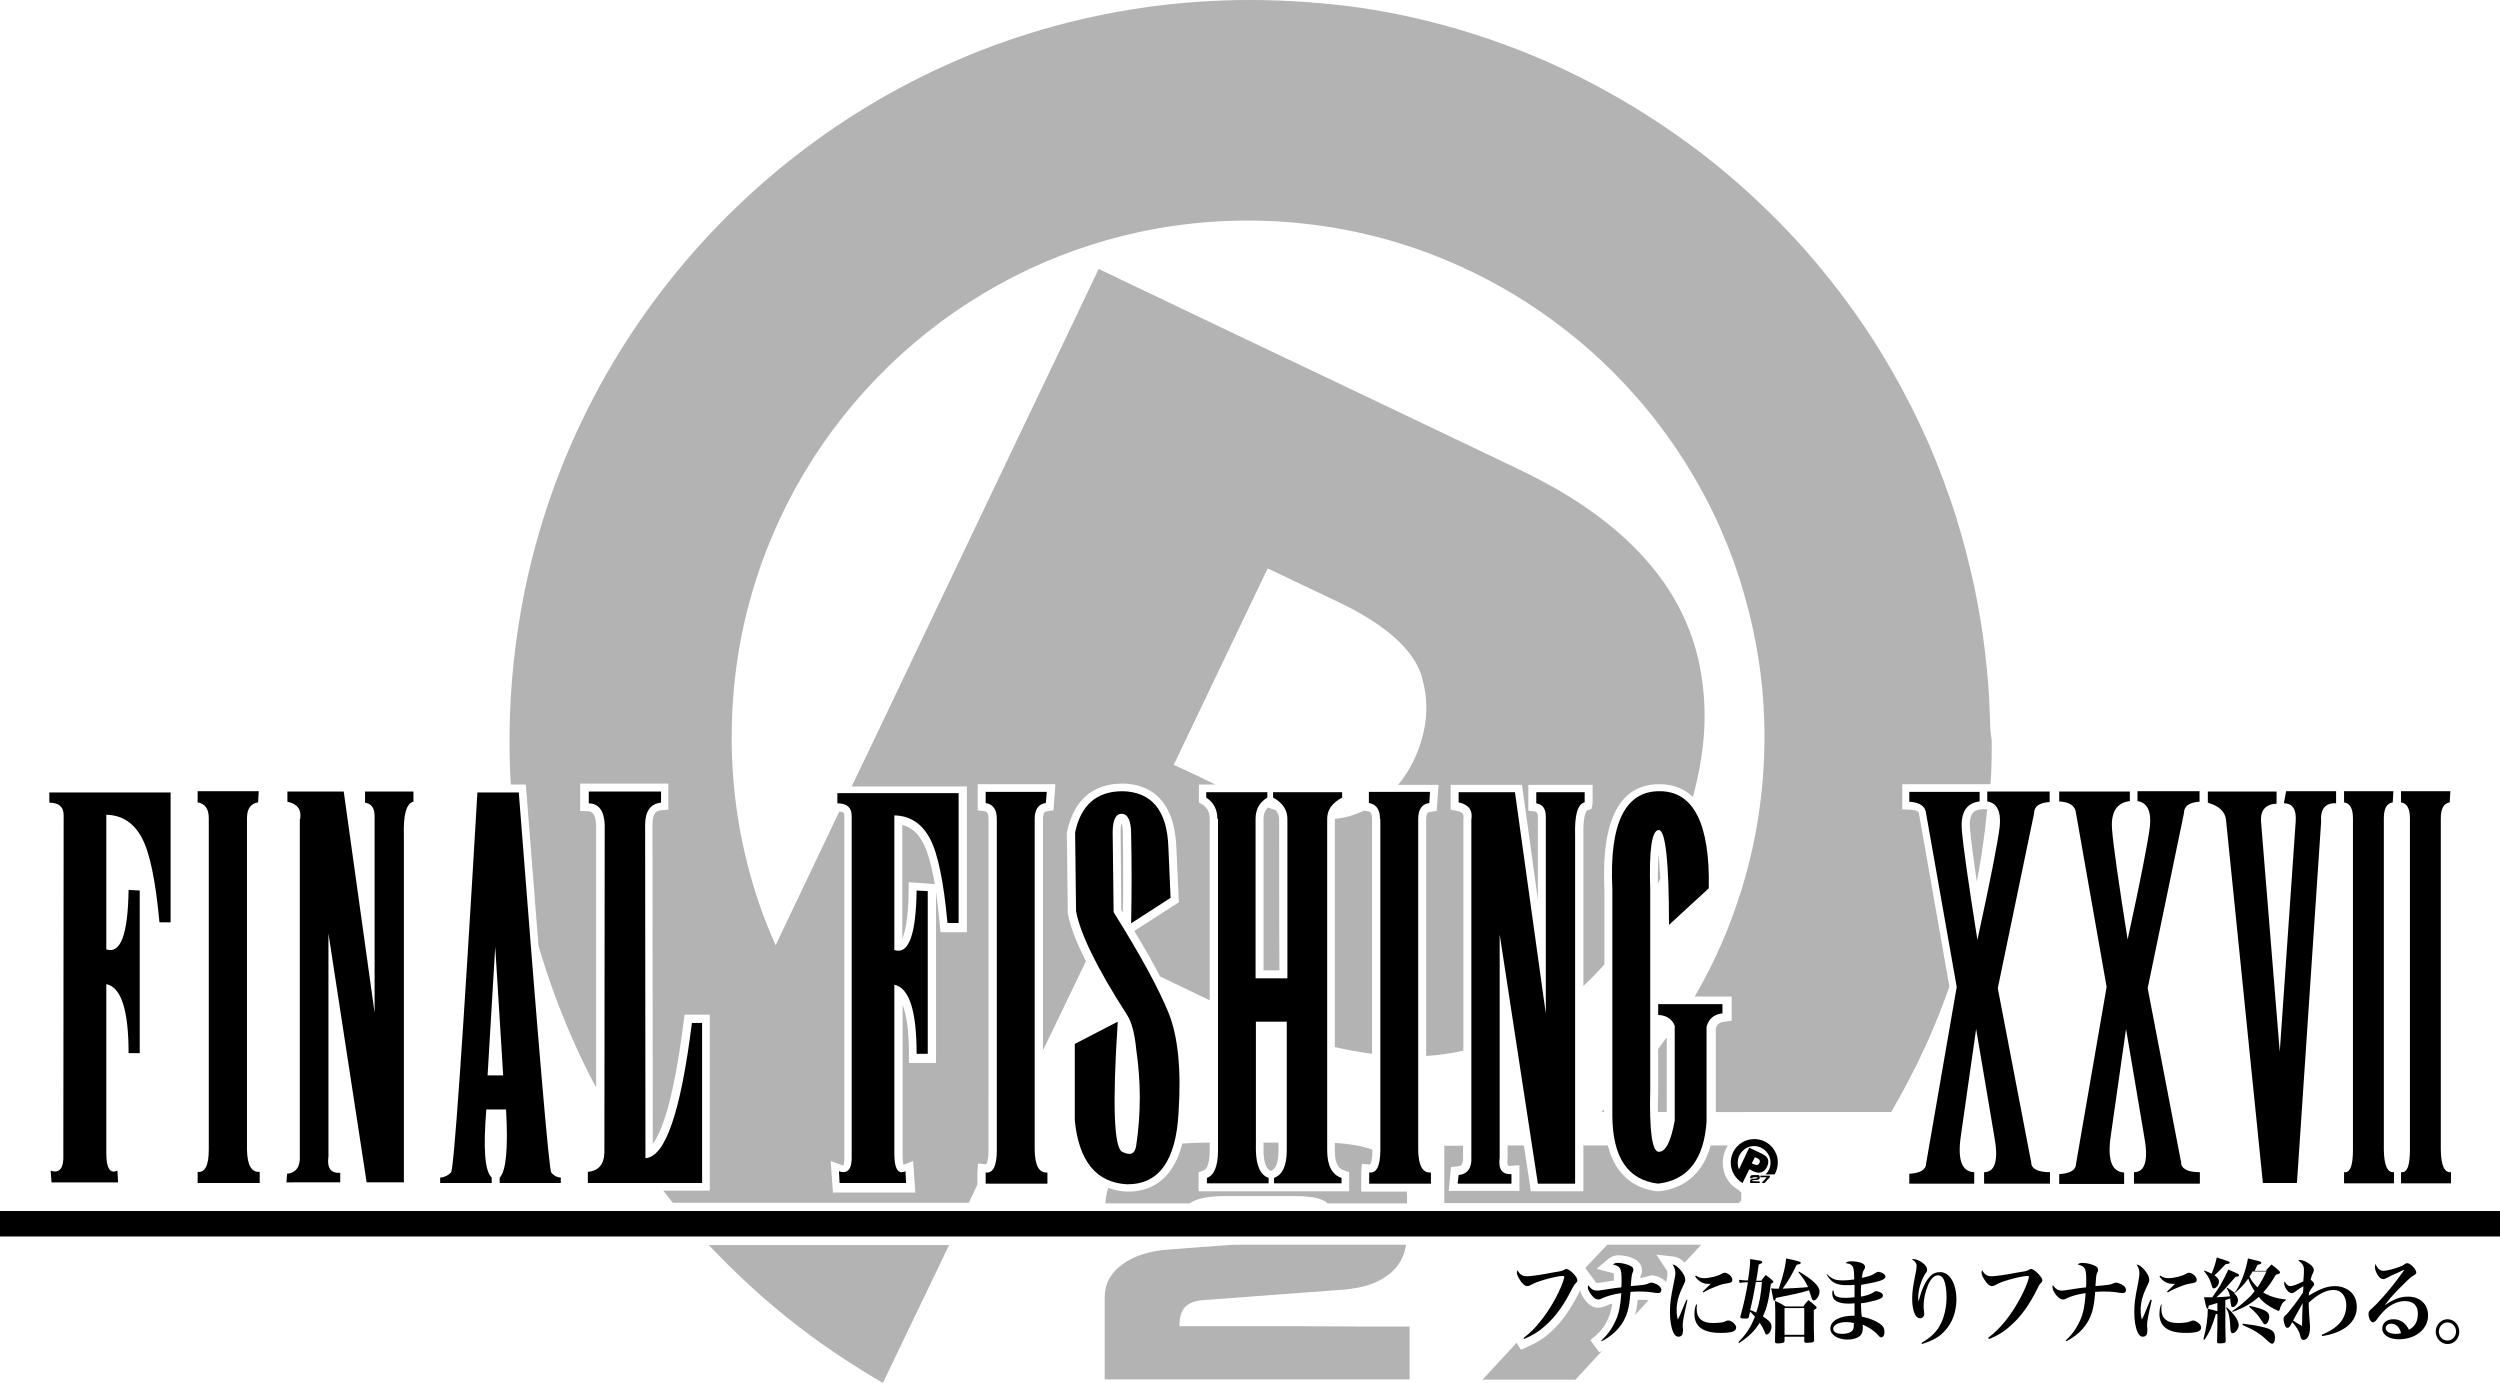
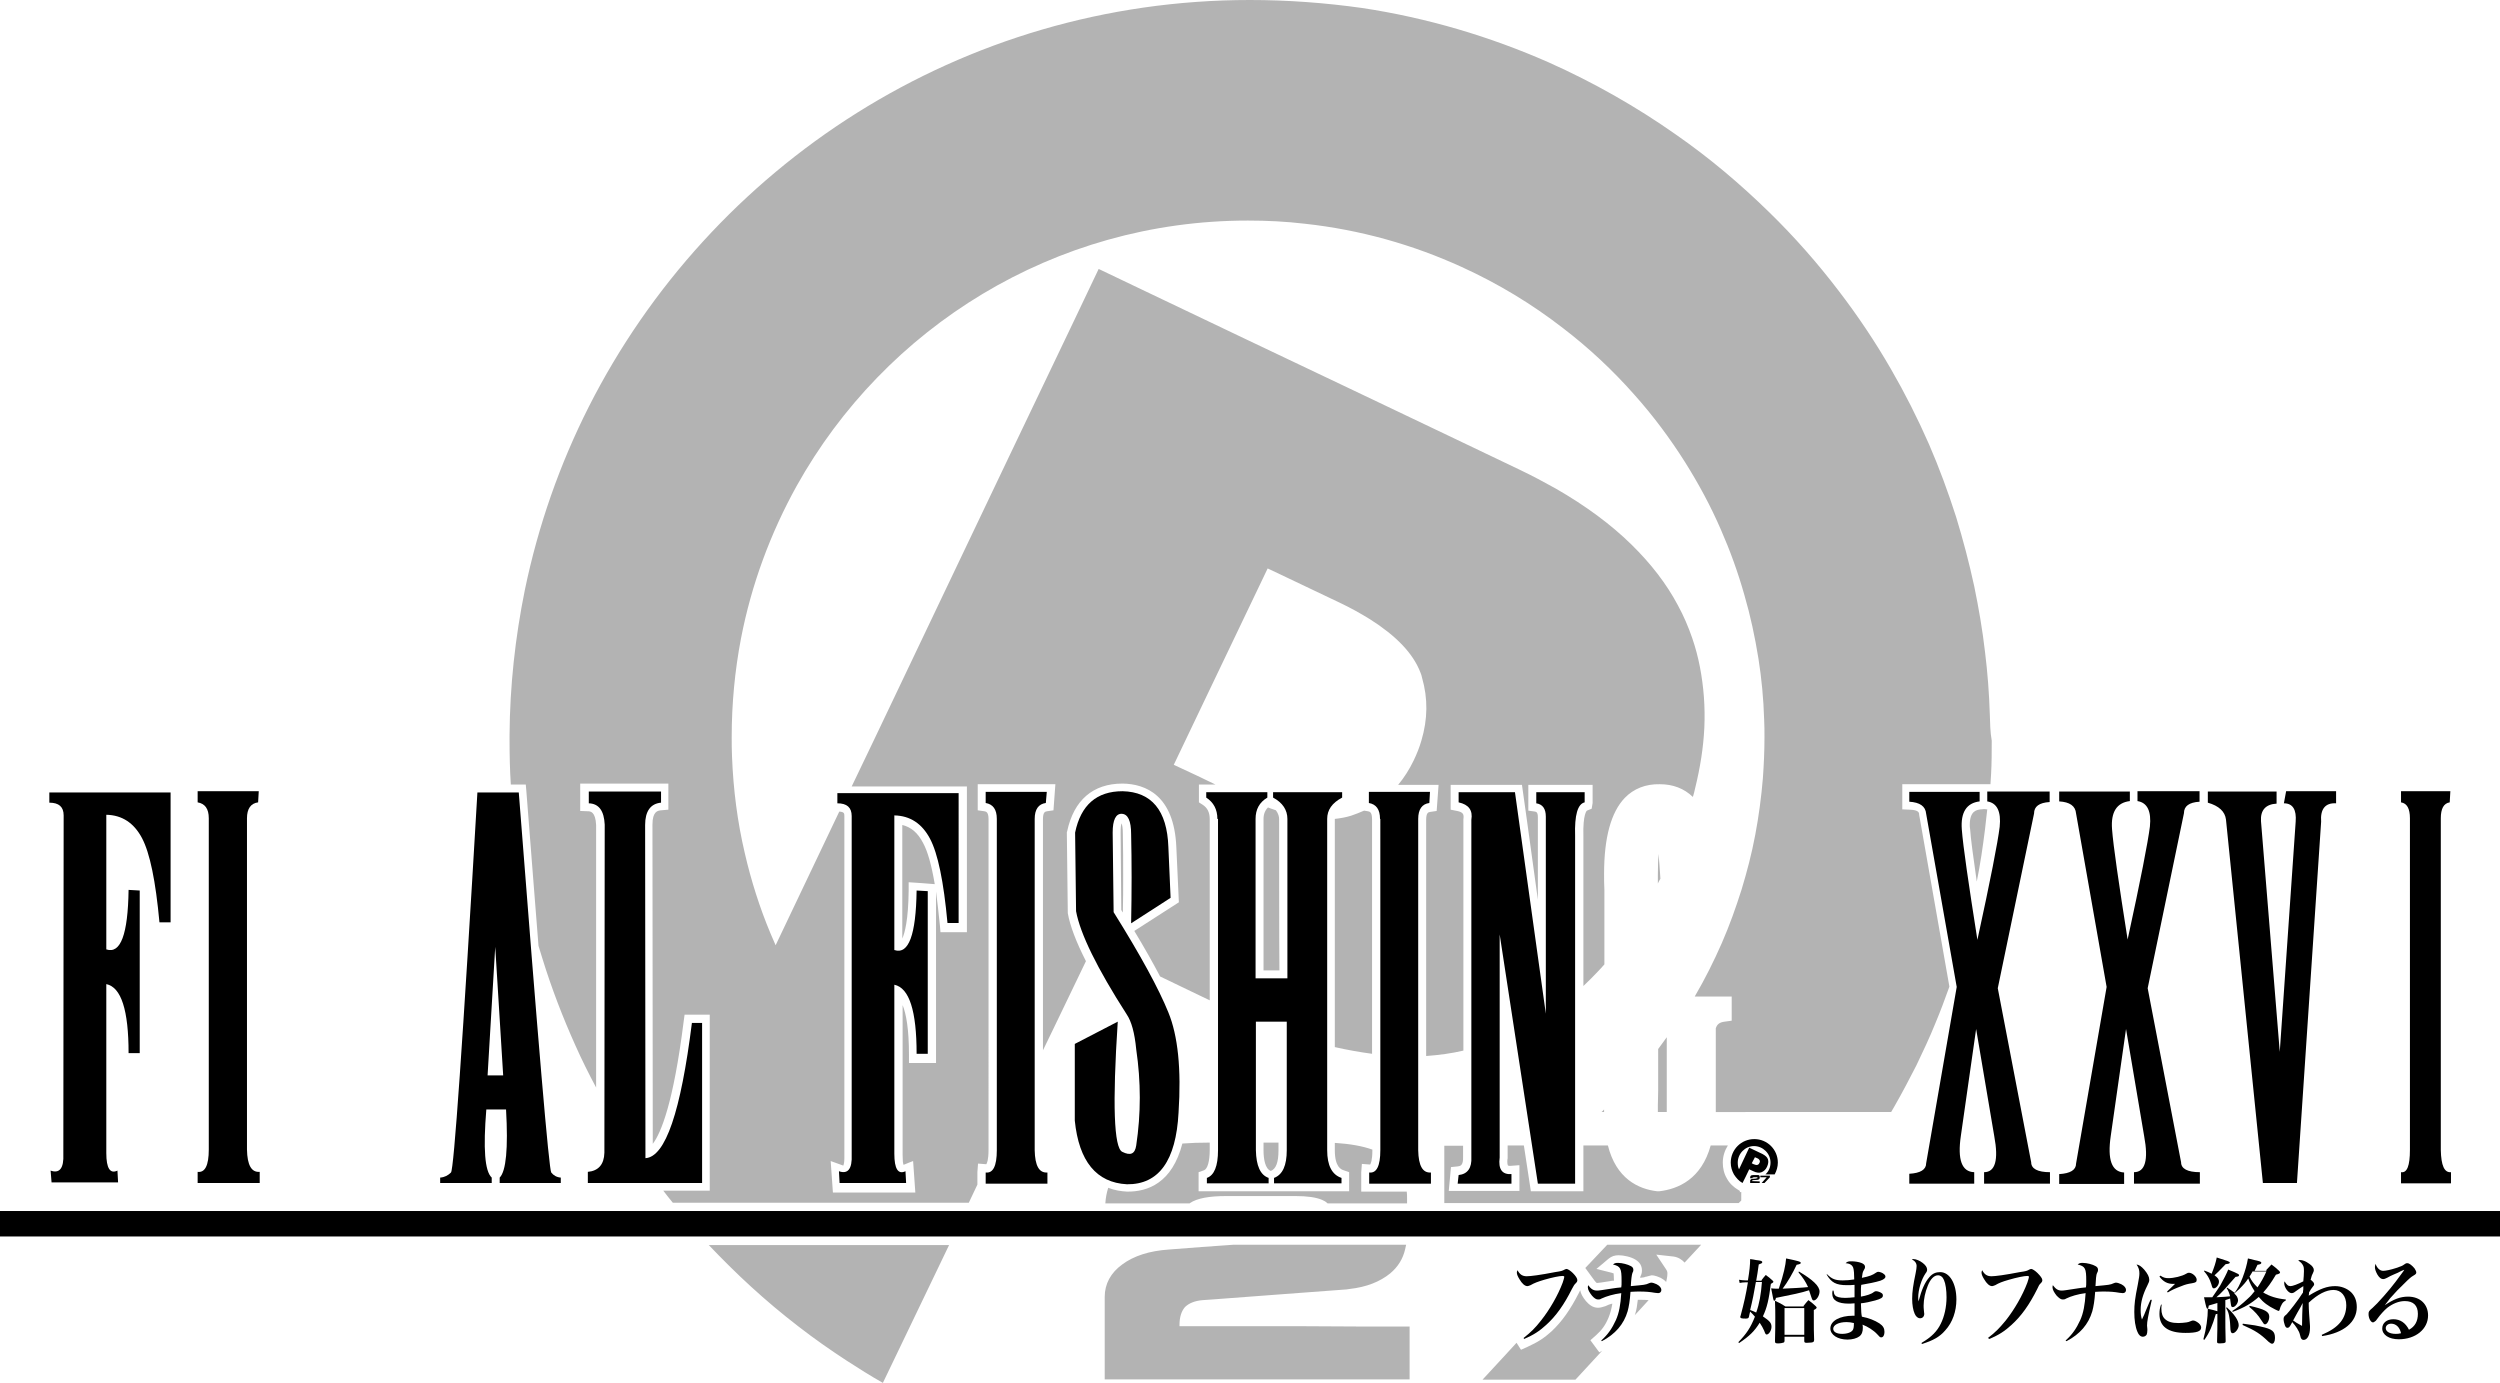
<svg xmlns="http://www.w3.org/2000/svg" id="レイヤー_1" x="0px" y="0px" viewBox="0 0 785.5 434.5" style="enable-background:new 0 0 785.5 434.5;" xml:space="preserve">
  <style type="text/css">	.st0{enable-background:new    ;}	.st1{opacity:0.3;enable-background:new    ;}</style>
  <g id="レイヤー_2_00000177470316616378816180000007909298283724664738_" />
  <g id="レイヤー_1_00000071530775597153765750000012708022154878313091_">
    <g>
      <g>
        <g>
          <g>
            <path d="M478.7,420.4c2.3-1.8,3.7-3.2,5.5-5.5c2.7-3.4,5.3-7.9,6.8-11.9c0.3-0.9,0.5-1.6,0.5-1.8c0-0.2-0.2-0.3-0.5-0.3      c-1,0-3.4,0.5-5.8,1.2c-2,0.6-3.1,1-4.3,1.7c-0.3,0.1-0.7,0.3-1,0.3c-0.8,0-1.7-0.8-2.5-2.2c-0.5-0.8-0.8-1.5-0.8-2      c0-0.2,0-0.4,0.2-0.8c0.7,1.3,1.5,1.9,2.9,1.9c1.2,0,4.3-0.4,8.9-1.3c2-0.3,2.3-0.4,3-0.8c0.2-0.1,0.5-0.2,0.6-0.2      c0.4,0,1.3,0.6,2,1.3c0.9,0.9,1.4,1.7,1.4,2.2c0,0.4-0.1,0.6-0.5,1c-0.5,0.5-0.6,0.7-1.2,1.8c-2.5,5-5,8.5-8.1,11.3      c-2.2,2-3.9,3.1-6.9,4.4L478.7,420.4z" />
            <path d="M503.1,421.2c2.2-2,3.4-3.8,4.6-6.4c1-2.2,1.5-4.9,1.7-8.5c-2.4,0.3-4.7,1-6.2,1.7c-0.5,0.3-0.7,0.3-1.1,0.3      c-0.6,0-1.2-0.4-1.9-1.2c-0.8-1-1.3-1.9-1.3-2.6c0-0.2,0-0.3,0.1-0.7c0.9,1.2,1.6,1.7,2.8,1.7c0.7,0,1.1-0.1,5.1-0.7      c0.8-0.1,1.2-0.2,2.5-0.3c0.1-0.7,0.1-0.7,0.1-2c0-4-0.3-4.6-2.7-5.2c0.5-0.4,0.8-0.5,1.6-0.5c1.3,0,3.1,0.5,4,1      c0.6,0.3,0.8,0.7,0.8,1.2c0,0.3,0,0.4-0.3,1c-0.2,0.5-0.4,2.1-0.5,4.1c4.3-0.4,4.6-0.4,5.7-0.9c0.3-0.1,0.5-0.2,0.7-0.2      c0.4,0,1.1,0.2,1.7,0.5c1,0.5,1.5,1.2,1.5,1.8c0,0.6-0.4,1-1,1c-0.2,0-0.2,0-1-0.1c-1.7-0.3-3-0.4-4.9-0.4      c-0.9,0-1.2,0-2.8,0.1c-0.2,2.9-0.5,4.6-0.9,6.1c-1.2,4.1-3.9,7.2-8.1,9.4L503.1,421.2z" />
-             <path d="M530.2,408.4c-1.2,5.3-1.5,6.8-1.5,8.1c0,0.3,0,0.3,0.1,1.1c0,0.1,0,0.2,0,0.4c0,0.6-0.1,1-0.2,1.3      c-0.2,0.4-0.7,0.7-1.2,0.7c-0.7,0-1.3-0.5-1.7-1.5c-0.7-1.6-1-3.8-1-6.3c0-2.4,0.2-4.2,1.1-8.6c0.4-2.1,0.6-2.8,0.6-3.5      c0-1-0.2-1.8-0.9-2.8c0.8,0.1,1.5,0.6,2.4,1.6c1.1,1.3,1.6,2.3,1.6,3.2c0,0.5-0.1,0.8-0.6,1.8c-1.4,2.8-2.1,5.2-2.1,7.7      c0,1.2,0.1,2,0.4,3c0.7-1.5,0.9-1.9,1.1-2.5c1.3-3.1,1.3-3.1,1.6-3.7L530.2,408.4z M533.2,409.9c-0.1,0.7-0.1,1-0.1,1.3      c0,1.5,0.4,2.6,1.2,3.3c0.9,0.8,2.1,1.2,4.2,1.2c0.8,0,1.7-0.1,2.5-0.2c0.6-0.1,0.6-0.1,1.5-0.5c0.2-0.1,0.4-0.1,0.6-0.1      c0.5,0,1.2,0.4,1.7,0.9s0.7,0.9,0.7,1.3c0,1.2-1.3,1.7-4.9,1.7c-5.5,0-8.2-2-8.2-5.9c0-1.1,0.1-1.9,0.5-3L533.2,409.9z       M532.9,400.8c0.9,0.6,1.5,0.8,2.5,0.8c1.7,0,4.3-0.6,5.6-1.4c0.6-0.3,0.6-0.3,0.9-0.3c1,0,2.4,1.2,2.4,2.2      c0,0.7-0.3,0.9-1.5,1.1c-1.3,0.2-2.1,0.4-3.3,0.9c-2.1,0.8-3,1.2-4.3,2l-0.2-0.3c0.9-0.9,2.2-2.1,2.5-2.4c-0.3,0-0.5,0-0.6,0      c-1.8,0-3.1-0.7-4.3-2.3L532.9,400.8z" />
            <path d="M553.5,402.2c0.5-0.7,0.7-0.9,1.3-1.6c1,0.7,1.2,0.9,2.1,1.7c0.2,0.2,0.3,0.3,0.3,0.4c0,0.2-0.2,0.4-0.8,0.7      c-0.6,4.8-1.2,7.5-2.5,10.2c2.2,1.5,2.7,2.1,2.7,3.3c0,1.1-0.8,2.4-1.5,2.4c-0.3,0-0.4-0.1-0.8-1.2c-0.4-0.9-0.8-1.6-1.4-2.5      c-1.6,2.6-3.2,4.2-6.5,6.4l-0.2-0.3c2.6-2.7,3.8-4.5,5.2-8c-0.5-0.6-0.8-0.9-1.5-1.6c-0.2,0.7-0.2,0.8-0.4,1.7      c-0.1,0.4-0.4,0.5-1,0.5c-1.3,0-1.7-0.1-1.7-0.5c0-0.1,0-0.3,0.1-0.4c1.1-4.1,1.7-6.8,2.3-10.5h-0.6c-0.8,0-1.4,0.1-2,0.2      l-0.2-1c0.7,0.1,1.3,0.2,2.1,0.2h0.7c0.5-3,0.7-4.9,0.7-6.7c0.8,0.1,1.4,0.2,1.8,0.3c1.7,0.2,2,0.3,2,0.7      c0,0.3-0.3,0.4-1.1,0.7c-0.3,2.4-0.5,3.3-0.8,5.1h1.7L553.5,402.2L553.5,402.2z M551.7,402.8c-0.5,3-1.1,6-1.8,8.8      c0.8,0.3,1.3,0.5,1.9,0.8c1-2.8,1.5-5.7,1.8-9.6L551.7,402.8L551.7,402.8z M565.2,399.5c4.4,2.6,6.5,4.6,6.5,6.3      c0,1.3-1,2.8-1.8,2.8c-0.4,0-0.5-0.2-0.8-1.1c-0.2-0.7-0.4-1.3-0.7-2.1c-2.4,0.8-5.4,1.4-10.4,2.4c-0.1,0.6-0.3,0.9-0.5,0.9      c-0.3,0-0.3-0.2-1-3.9c0.8,0.1,1.2,0.1,1.9,0.1c0.1,0,0.3,0,0.5,0c1.6-4.8,2.1-7.2,2.3-9.5c3.8,0.8,4.6,1,4.6,1.4      c0,0.3-0.3,0.4-1.3,0.6c-1.2,2.6-2.8,5.4-4.4,7.5c2.3-0.1,6.5-0.3,8-0.5c-0.9-1.9-1.5-2.8-3-4.6L565.2,399.5z M566.7,410.3      c0.6-0.8,0.8-1,1.5-1.8c1,0.7,1.3,1,2.2,1.8c0.2,0.2,0.4,0.4,0.4,0.5c0,0.2-0.2,0.5-0.9,0.8c0,1.1,0,1.6,0,2.2      c0,3.2,0,5.3,0.1,7.2c0,0.3-0.1,0.5-0.2,0.6c-0.2,0.2-0.9,0.3-1.9,0.3c-0.1,0-0.1,0-0.3,0h-0.1c-0.5,0-0.6-0.2-0.6-0.6V420      h-6.2v1.3c0,0.3-0.1,0.4-0.2,0.5c-0.2,0.1-1,0.3-1.8,0.3s-1-0.1-1-0.7c0.1-3.2,0.1-5,0.1-7.6c0-1.8,0-2.3-0.1-5.1      c1.5,0.7,1.9,0.9,3.3,1.8h5.7V410.3z M560.7,419.4h6.2V411h-6.2V419.4z" />
            <path d="M574.1,400.4c1.5,1.5,2.6,1.9,4.9,1.9c1.1,0,2.4-0.1,3.6-0.3c0-1.6-0.1-3-0.3-3.6c-0.3-0.9-1-1.4-2.4-1.5      c0.5-0.5,0.8-0.6,1.8-0.6c1.1,0,2.3,0.2,3.1,0.5s1.2,0.7,1.2,1.3c0,0.3-0.1,0.5-0.4,1c-0.4,0.7-0.4,1-0.6,2.4      c2.5-0.5,3.4-0.9,4.4-1.6c0.3-0.2,0.5-0.3,0.7-0.3c0.5,0,1.4,0.3,1.8,0.7c0.3,0.2,0.5,0.5,0.5,0.8c0,0.5-0.5,0.9-1.6,1.3      c-1.6,0.5-3.7,0.9-6,1.3c-0.1,0.8-0.1,1.2-0.1,1.8v1.5c0,0.1,0,0.2,0,0.4c1.7-0.3,3.3-0.8,4-1.4c0.4-0.3,0.5-0.3,0.8-0.3      c0.5,0,1.3,0.3,1.7,0.6c0.3,0.2,0.4,0.4,0.4,0.8c0,0.6-0.6,1-2.4,1.5c-1.4,0.4-3.3,0.8-4.5,0.9c0.1,3,0.1,3.1,0.3,4.2      c2.2,0.4,4.1,1.2,5.5,2.1c1.2,0.8,1.6,1.6,1.6,2.7c0,1-0.4,1.7-1,1.7c-0.4,0-0.5-0.1-1.3-1c-1.1-1.2-3-2.4-4.6-3      c0.1,0.5,0.1,0.7,0.1,1c0,1.2-0.3,2.1-1.1,2.7s-2.2,1-3.7,1c-3.1,0-5.4-1.5-5.4-3.5c0-2.4,3-4,7.1-4h0.5c0-0.5,0-0.5,0-1.4      c0-0.4,0-0.8,0-1.2v-0.9c0-0.1,0-0.2,0-0.4c-1.2,0.1-1.4,0.1-1.8,0.1c-3.4,0-5.2-1-5.2-3.1c0-0.3,0-0.5,0.1-1h0.3      c0.1,0.8,0.2,1.2,0.5,1.5c0.4,0.5,1.5,0.8,3.2,0.8c0.9,0,1.7-0.1,2.9-0.2c0-0.6,0-2.9,0-3.9c-0.8,0.1-1.6,0.1-2.4,0.1      c-3.4,0-4.9-0.8-6.4-3.4H574.1z M580.2,415.4c-2.5,0-4.2,0.9-4.2,2.1c0,1,1.1,1.6,2.8,1.6c1.6,0,3-0.5,3.4-1.3      c0.2-0.4,0.3-0.9,0.3-2.1C581.6,415.5,581,415.4,580.2,415.4z" />
            <path d="M603.8,421.9c2.9-1.7,4.8-3.5,6-6c1.1-2.2,1.8-5.2,1.8-8.3c0-2.2-0.3-4.3-0.8-5.4c-0.4-1-1.1-1.5-1.9-1.5      c-1.2,0-2.4,1.2-3.2,3.3c-0.8,1.9-1.3,4.3-1.3,6.2c0,0.5,0,0.8,0.1,1.7c0,0.4,0.1,0.7,0.1,0.9c0,0.8-0.5,1.4-1.3,1.4      c-0.7,0-1.3-0.5-1.7-1.4c-0.5-1.1-0.8-2.8-0.8-4.7c0-2.2,0.3-4.3,1.1-8.1c0.2-1.1,0.3-1.6,0.3-2.2c0-0.9-0.5-1.6-1.5-2.1      c0.2-0.1,0.4-0.1,0.5-0.1c0.8,0,2,0.5,2.9,1.2s1.4,1.4,1.4,2.1c0,0.4-0.1,0.7-0.5,1.2c-1.3,1.9-2.3,5.1-2.3,7.6      c0,0.3,0,0.6,0.1,1.2l0,0c1-3.8,2-6,3.4-7.6c1-1.2,2.1-1.6,3.4-1.6c3,0,5.1,3.6,5.1,8.6c0,3.7-1.2,7.2-3.5,9.7      c-1.7,2-3.8,3.2-7.4,4.3L603.8,421.9z" />
            <path d="M624.6,420.4c2.4-1.8,3.7-3.2,5.6-5.5c2.7-3.4,5.3-7.9,6.8-11.9c0.3-0.9,0.5-1.6,0.5-1.8c0-0.2-0.2-0.3-0.5-0.3      c-1,0-3.4,0.5-5.8,1.2c-2.1,0.6-3.1,1-4.3,1.7c-0.3,0.1-0.7,0.3-1,0.3c-0.8,0-1.7-0.8-2.5-2.2c-0.5-0.8-0.8-1.5-0.8-2      c0-0.2,0-0.4,0.2-0.8c0.7,1.3,1.5,1.9,2.9,1.9c1.2,0,4.3-0.4,8.9-1.3c2.1-0.3,2.3-0.4,3-0.8c0.2-0.1,0.5-0.2,0.6-0.2      c0.4,0,1.3,0.6,2,1.3c0.9,0.9,1.5,1.7,1.5,2.2c0,0.4-0.1,0.6-0.5,1c-0.5,0.5-0.6,0.7-1.1,1.8c-2.5,5-5,8.5-8.1,11.3      c-2.2,2-3.9,3.1-6.9,4.4L624.6,420.4z" />
            <path d="M649,421.2c2.2-2,3.4-3.8,4.6-6.4c1-2.2,1.5-4.9,1.7-8.5c-2.4,0.3-4.7,1-6.1,1.7c-0.5,0.3-0.7,0.3-1.1,0.3      c-0.6,0-1.1-0.4-1.9-1.2c-0.8-1-1.3-1.9-1.3-2.6c0-0.2,0-0.3,0.1-0.7c0.9,1.2,1.6,1.7,2.8,1.7c0.7,0,1.1-0.1,5.1-0.7      c0.8-0.1,1.2-0.2,2.5-0.3c0.1-0.7,0.1-0.7,0.1-2c0-4-0.3-4.6-2.7-5.2c0.5-0.4,0.8-0.5,1.6-0.5c1.3,0,3.2,0.5,4,1      c0.6,0.3,0.8,0.7,0.8,1.2c0,0.3,0,0.4-0.3,1c-0.3,0.5-0.4,2.1-0.5,4.1c4.3-0.4,4.6-0.4,5.7-0.9c0.3-0.1,0.5-0.2,0.7-0.2      c0.4,0,1.1,0.2,1.7,0.5c1,0.5,1.5,1.2,1.5,1.8c0,0.6-0.4,1-1,1c-0.2,0-0.2,0-1-0.1c-1.7-0.3-3-0.4-4.9-0.4      c-0.9,0-1.2,0-2.8,0.1c-0.2,2.9-0.5,4.6-0.9,6.1c-1.2,4.1-3.9,7.2-8.1,9.4L649,421.2z" />
            <path d="M676.1,408.4c-1.2,5.3-1.5,6.8-1.5,8.1c0,0.3,0,0.3,0.1,1.1c0,0.1,0,0.2,0,0.4c0,0.6-0.1,1-0.2,1.3      c-0.2,0.4-0.7,0.7-1.2,0.7c-0.7,0-1.3-0.5-1.7-1.5c-0.7-1.6-1-3.8-1-6.3c0-2.4,0.2-4.2,1.1-8.6c0.4-2.1,0.5-2.8,0.5-3.5      c0-1-0.2-1.8-0.9-2.8c0.8,0.1,1.5,0.6,2.4,1.6c1.1,1.3,1.6,2.3,1.6,3.2c0,0.5-0.1,0.8-0.6,1.8c-1.4,2.8-2.1,5.2-2.1,7.7      c0,1.2,0.1,2,0.4,3c0.7-1.5,0.9-1.9,1.1-2.5c1.3-3.1,1.3-3.1,1.6-3.7L676.1,408.4z M679.2,409.9c-0.1,0.7-0.1,1-0.1,1.3      c0,1.5,0.4,2.6,1.2,3.3c0.9,0.8,2.1,1.2,4.2,1.2c0.8,0,1.7-0.1,2.5-0.2c0.6-0.1,0.6-0.1,1.6-0.5c0.2-0.1,0.4-0.1,0.5-0.1      c0.5,0,1.2,0.4,1.8,0.9c0.5,0.5,0.7,0.9,0.7,1.3c0,1.2-1.3,1.7-4.9,1.7c-5.5,0-8.2-2-8.2-5.9c0-1.1,0.1-1.9,0.5-3L679.2,409.9z       M678.8,400.8c0.9,0.6,1.5,0.8,2.5,0.8c1.7,0,4.3-0.6,5.6-1.4c0.5-0.3,0.6-0.3,0.9-0.3c1,0,2.4,1.2,2.4,2.2      c0,0.7-0.3,0.9-1.5,1.1c-1.3,0.2-2.1,0.4-3.3,0.9c-2.1,0.8-3,1.2-4.3,2l-0.2-0.3c0.9-0.9,2.2-2.1,2.5-2.4c-0.3,0-0.5,0-0.6,0      c-1.8,0-3.1-0.7-4.3-2.3L678.8,400.8z" />
            <path d="M712.1,399c0.7-0.8,1-1,1.6-1.7c1.1,0.8,1.4,1.1,2.4,2c0.2,0.2,0.3,0.4,0.3,0.5c0,0.3-0.4,0.5-1.3,0.7      c-1.6,2.7-2.5,3.9-4,5.6c2,1.2,4.2,1.9,7.1,2.2v0.3c-0.7,0.4-1,0.7-1.3,1.3c-0.3,0.5-0.5,1-0.6,1.5c-0.1,0.3-0.2,0.5-0.3,0.5      s-0.7-0.2-1.2-0.5c-2.2-1.1-3.6-2.1-5.1-3.9c-2.3,2-4.4,3.3-8.2,4.7l-0.1-0.3c1.7-1.1,3-2.1,4.9-3.9c0.8-0.7,1.4-1.4,2.1-2.3      c-0.9-1.4-1.5-2.5-2-4c-0.8,1.2-1.4,1.9-2.8,3.3c-1,0.9-1.2,1.1-1.6,1.4c0.5,0.5,0.6,0.6,0.8,0.9s0.4,0.9,0.4,1.2      c0,1-0.9,2.2-1.7,2.2c-0.4,0-0.5-0.3-0.6-1.2c-0.1-0.5-0.1-0.9-0.2-1.5c-0.9,0.3-0.9,0.3-1.5,0.5v6c0,1.5,0,3.4,0.1,6.8      c0,0.3,0,0.4-0.1,0.5c-0.2,0.2-0.8,0.3-1.7,0.3c-0.8,0-0.9-0.1-0.9-0.6c0.1-2.2,0.1-5.5,0.1-6.9v-1.8c-0.2,0.1-0.3,0.1-0.5,0.1      c-1.1,3.7-1.9,5.7-3.6,8.1l-0.3-0.2c0.9-3.2,1.4-6.8,1.4-9.6c1.6,0.4,2.1,0.5,3,0.8v-2.6c-0.9,0.3-1.4,0.4-2.7,0.8      c-0.1,0.7-0.2,1-0.4,1c-0.3,0-0.4-0.3-1.1-3.6c0.7,0,1.1,0,1.4,0c0.4,0,0.7,0,1.2,0c1.4-2,1.7-2.5,2.5-3.7c1-1.8,2.1-3.9,2.5-5      c3.4,1.4,3.4,1.5,3.4,1.8s-0.3,0.4-1.1,0.5c-3.4,3.9-4.2,4.8-6,6.4c2.5-0.1,3.3-0.2,4.3-0.3c-0.3-1.1-0.5-1.6-1.1-2.6l0.2-0.1      c1.1,0.7,1.5,1,2.3,1.6c1-1.3,1.6-2.5,2.5-4.7c0.8-2.1,1.4-4.2,1.7-6.1c0.9,0.2,1.6,0.4,2,0.5c1.8,0.4,2.2,0.5,2.2,0.9      c0,0.3-0.4,0.5-1.2,0.6c-0.4,0.9-0.6,1.3-0.9,1.9h3.7L712.1,399L712.1,399z M692.6,399.2c1.1,0.4,1.5,0.6,2.3,1      c0.8-2,1.3-3.5,1.6-5.1c3.5,1.1,4.1,1.3,4.1,1.6c0,0.3-0.4,0.4-1.3,0.5c-2.4,2.5-2.4,2.5-3.5,3.5c1.1,0.8,1.4,1.3,1.4,2      c0,1-0.9,2.1-1.6,2.1c-0.4,0-0.5-0.2-0.8-1.3c-0.2-0.7-0.6-1.7-1.1-2.5c-0.3-0.5-0.6-0.9-1.2-1.6L692.6,399.2z M699.7,410.8      c2.4,2.2,3.7,4.1,3.7,5.6c0,1.1-1.1,2.5-1.9,2.5c-0.4,0-0.6-0.3-0.7-1.2c-0.1-1.7-0.1-2.4-0.3-3.5c-0.2-1.5-0.4-2.1-1.1-3.3      L699.7,410.8z M704.7,415.9c3.9,0.5,4.3,0.6,5.6,0.9c3.7,0.8,4.5,1.5,4.5,3.6c0,1.1-0.4,1.8-0.9,1.8c-0.3,0-0.6-0.2-1.1-0.6      c-2.6-2.5-4.1-3.5-8.2-5.3L704.7,415.9z M706.9,410.3c4.7,1.1,6.1,1.8,6.1,3.4c0,1.2-0.7,2.4-1.3,2.4c-0.4,0-0.4-0.1-1.2-1.3      c-1-1.6-2-2.7-3.8-4.2L706.9,410.3z M707.7,399.6c-0.3,0.6-0.5,0.8-0.9,1.5c0.6,1.3,1.3,2.2,2.5,3.4c1.1-1.6,2-3.2,2.8-5h-4.4      L707.7,399.6L707.7,399.6z" />
            <path d="M729.5,419.4c2.8-1.2,4.6-2.4,5.9-4c1.2-1.5,1.8-3.3,1.8-5.3c0-2.9-1.6-4.8-4-4.8c-2.3,0-4.9,1.3-7.8,4      c0,0.2,0,0.3,0,0.4c0,1.8,0.2,4.3,0.4,6.9c0,0.1,0,0.3,0,0.6c0,2.2-0.8,3.8-2,3.8c-0.4,0-0.7-0.2-0.9-0.7      c-0.1-0.3-0.1-0.3-0.3-1.1c-0.2-0.9-1.3-2.7-2.4-3.8c-0.1,0.3-0.2,0.4-0.3,0.6c-0.5,1-0.8,1.2-1.2,1.2s-0.6-0.3-0.8-0.8      s-0.4-1.4-0.4-1.9c0-0.6,0.1-0.9,0.9-1.5c0.8-0.8,3.7-4.5,5.2-6.9c0-0.4,0-0.4,0.1-1c0-0.5,0-0.6,0-1c-1.1,0.7-1.1,0.7-2.5,1.7      c-0.5,0.4-0.8,0.5-1.2,0.5c-1,0-2.3-1.8-2.3-3.1c0-0.1,0-0.3,0.1-0.6c0.7,1.1,1.1,1.5,1.9,1.5c0.6,0,2.3-0.6,4-1.5      c0.1-0.8,0.2-2.5,0.2-3.2c0-1.2-0.1-1.5-0.4-2c-0.3-0.5-0.6-0.8-1.4-1.4c0.3-0.1,0.4-0.1,0.6-0.1c0.8,0,1.8,0.4,2.9,1.2      c0.9,0.6,1.4,1.3,1.4,1.9c0,0.4,0,0.4-0.4,1.3c-0.2,0.3-0.3,0.7-0.6,1.8c0.8,0.6,1.1,1,1.1,1.4c0,0.3-0.1,0.4-0.5,0.9      s-0.6,0.8-1.1,1.7c0,0.1,0,0.2,0,0.3c-0.1,0.5-0.1,0.5-0.1,0.7c3.6-2.2,5.8-3,8.3-3c1.9,0,3.7,0.7,5,1.9      c1.2,1.2,1.8,2.7,1.8,4.7c0,4.7-4.1,8.1-10.9,9.1L729.5,419.4z M721.8,412.5c-0.6,1.1-0.9,1.6-1.3,2.4c1,0.7,1,0.7,2.8,1.7      c0-1.5,0.1-5.5,0.2-7.2C723,410.5,722.7,410.9,721.8,412.5z" />
            <path d="M749.3,410.1c2.8-1.9,4.9-2.7,7.3-2.7c3.8,0,6.3,2.4,6.3,5.9c0,4.3-3.9,7.5-9.2,7.5c-3.1,0-5.2-1.4-5.2-3.4      c0-1.7,1.4-2.9,3.5-2.9s3.8,1.1,4.9,3.3c1.9-1,2.8-2.7,2.8-5c0-2.6-1.4-4-4.1-4c-1.9,0-3.8,0.8-5.5,2.1c-1,0.8-2.3,2.3-3.1,3.4      c-0.5,0.7-0.5,0.7-0.8,0.9c-0.2,0.1-0.4,0.3-0.6,0.3c-0.7,0-1.4-1.3-1.4-2.6c0-0.8,0.1-1,1.3-2c1.4-1.2,5.3-5.6,7.3-8.3      c2.6-3.5,2.6-3.5,2.6-3.6c0,0,0,0-0.1,0l0,0c-0.1,0.1-0.2,0.1-0.5,0.2c-0.2,0.1-0.7,0.3-1.4,0.7c-0.2,0.1-0.7,0.3-1.4,0.6      c-0.9,0.4-0.9,0.4-2,1c-0.6,0.3-0.9,0.4-1.2,0.4c-0.6,0-1.2-0.4-1.8-1.4c-0.5-0.9-0.8-1.7-0.8-2.4c0-0.3,0.1-0.6,0.2-1      c0.5,1.4,1.4,2.2,2.4,2.2c0.7,0,2.3-0.3,4.1-0.9c1.5-0.5,2-0.7,2.5-1.1c0.4-0.3,0.6-0.4,0.9-0.4h0.1c0.6,0,1.5,0.7,2.3,1.7      c0.3,0.5,0.5,0.9,0.5,1.2c0,0.4-0.2,0.6-0.9,1c-0.8,0.5-1,0.6-3.3,2.9c-1.5,1.4-2,2-4,4.2C749.8,409.5,749.8,409.5,749.3,410.1      L749.3,410.1z M751.3,415.9c-1,0-1.7,0.6-1.7,1.4c0,1.1,1.3,1.8,3.1,1.8c0.6,0,0.9,0,1.7-0.2C754,417,752.8,415.9,751.3,415.9z      " />
-             <path d="M772.7,418.4c0,2.2-1.6,3.9-3.7,3.9c-2,0-3.7-1.8-3.7-3.9s1.7-3.9,3.7-3.9S772.7,416.2,772.7,418.4z M766.3,418.4      c0,1.6,1.2,2.8,2.7,2.8s2.7-1.3,2.7-2.8c0-1.6-1.2-2.9-2.7-2.9S766.3,416.8,766.3,418.4z" />
          </g>
          <g class="st0">
            <rect y="380.5" width="785.5" height="8" />
          </g>
        </g>
        <g>
          <path d="M551.2,357.9c-4.1,0-7.4,3.3-7.4,7.4c0,1.4,0.4,2.6,1,3.7c0.7,1.1,1.6,2.1,2.7,2.7l1-2l0,0l1.1-2.3l1.3,0.6     c1,0.5,1.9,0.6,2.6,0.3c0.7-0.3,1.3-0.8,1.7-1.7c0.4-0.9,0.5-1.6,0.3-2.3c-0.2-0.7-0.8-1.2-1.7-1.7l-4.2-2l-3.2,6.8     c-0.3-0.6-0.4-1.3-0.4-2.1c0-2.8,2.3-5.2,5.1-5.2s5.2,2.3,5.2,5.2c0,1.5-0.6,2.8-1.6,3.7h2.9c0.6-1.1,1-2.4,1-3.7     C558.6,361.2,555.3,357.9,551.2,357.9z M551.4,363.6l0.7,0.3c0.5,0.2,0.7,0.5,0.8,0.7c0.1,0.3,0.1,0.5-0.1,0.8     c-0.1,0.3-0.3,0.5-0.6,0.6s-0.7,0-1.2-0.2l-0.6-0.3L551.4,363.6z M550.5,371.1c0-0.1,0-0.1,0.1-0.2c0,0,0.1-0.1,0.2-0.1l1.4-0.1     c0.2,0,0.4-0.1,0.5-0.2s0.2-0.2,0.2-0.4v-0.4c0-0.2-0.1-0.3-0.2-0.4c-0.1-0.1-0.4-0.1-0.7-0.1h-1.1c-0.4,0-0.7,0.1-0.8,0.2     s-0.2,0.3-0.2,0.6v0.2h0.7l0,0l0,0l0,0l0,0c0-0.1,0-0.2,0.1-0.2s0.2-0.1,0.4-0.1h0.7c0.1,0,0.2,0,0.3,0s0.1,0.1,0.1,0.1v0.1     c0,0.1,0,0.1-0.1,0.1s-0.2,0-0.3,0.1l-1.2,0.1c-0.2,0-0.4,0.1-0.5,0.2s-0.2,0.2-0.2,0.3v0.8h3v-0.5L550.5,371.1L550.5,371.1z      M553.1,369.9h2l-1.6,1.8h0.9l1.7-1.8v-0.5h-3L553.1,369.9L553.1,369.9z" />
          <g>
            <g>
              <g>
                <path d="M267.6,256.4c0-2.7-1.5-4-4.5-4v-3.2h38.1V290h-3.5c-1.2-13-3-21.8-5.5-26.5s-6.2-7.2-11.2-7.3v42.3        c4.5,1.5,6.8-4.7,7-18.7l3.5,0.2v51.1H288c0-13.5-2.3-20.7-7-21.7v53.1c0,4.8,1.2,6.6,3.5,5.5l0.2,3.7h-20.9l-0.2-3.7        c2.8,1,4.2-0.7,4-5.2V256.4z" />
                <path d="M313.2,257.3c0-3-1.2-4.6-3.5-5v-3.5h19.2l-0.3,3.5c-2.3,0.3-3.5,2-3.5,5v104.1c0.1,4.9,1.4,7.2,4,7v3.5h-19.4v-3.5        c2.3,0.3,3.5-2,3.5-7L313.2,257.3L313.2,257.3z" />
                <path d="M337.7,328l13.5-7c-1.7,26-1.2,39.6,1.4,40.9s4,0.7,4.4-2c1.5-10,1.5-20,0-30.2c-0.5-5.2-1.5-8.8-3-11        c-9.3-14.5-14.6-25.3-15.9-32.4l-0.3-24.7c1.8-8.7,6.8-13,14.9-13c9.1,0.2,14,6,14.4,17.5l0.7,16l-12.4,8        c0.2-10,0.2-19.3,0-28c0-4.2-1-6.3-2.9-6.4c-1.9-0.1-2.9,1.9-2.9,5.9l0.3,25c8.5,13.6,14.2,24.1,17.2,31.5        c3,7.3,4.1,17.8,3.2,31.5c-0.8,15.1-6.2,22.6-16.2,22.5c-9.6-0.5-15.1-7.2-16.4-20L337.7,328L337.7,328z" />
                <path d="M382.5,257.3c0-3-1.2-5.2-3.5-6.7v-1.7h19.2v1.7c-2.5,1.5-3.7,3.7-3.7,6.7v50.1h10v-50.1c0-2.8-1.5-5.1-4.5-6.7v-1.7        h21.7v1.7c-3.2,1.7-4.7,3.9-4.7,6.7v104.1c0,4.8,1.5,7.7,4.5,8.7v1.7h-21.2v-1.7c2.7-1,4-3.9,4-8.7V321h-9.7v40.4        c0.1,4.9,1.4,7.8,4,8.7v1.7h-19.4v-1.7c2.3-0.8,3.5-3.7,3.5-8.7V257.3H382.5z" />
                <path d="M433.6,257.3c0-3-1.2-4.6-3.5-5v-3.5h19.2l-0.2,3.5c-2.3,0.3-3.5,2-3.5,5v104.1c0.1,4.9,1.4,7.2,4,7v3.5h-19.4v-3.5        c2.3,0.3,3.5-2,3.5-7V257.3H433.6z" />
                <path d="M462.3,257.6c0.5-3-0.8-4.8-4-5.5v-3.2H476l9.7,69.6v-61.9c0-2.5-1-3.9-3-4.2v-3.5h15.2v3.2c-2.2,0.5-3.2,4-3,10.5        v109.3h-11.7l-12-78.3v70.1c-0.5,3.7,0.8,5.4,3.7,5.2v3H458l0.3-2.7c2.8-0.3,4.2-2.2,4-5.7V257.6L462.3,257.6z" />
-                 <path d="M521,371.9c-9.5-1.1-14.3-8.2-14.4-21.2v-71.3c-1-20.7,4-30.9,14.9-30.8c10.6,0,15.8,10.2,15.4,30.5l-12.5,11.5        c0-19.9-1.1-29.8-3.2-29.8c-2.2,0-3.1,6.2-2.7,18.6v63c-0.3,13,0.6,19.5,2.7,19.5c2.2,0,3.8-3.3,5-9.8v-29.8        c-0.8-2.1-2.6-3.3-5.2-3.4v-3.4h20.2v2.9c-2.7,0.3-4.3,1.7-5,4.2v29.8C535.4,364.3,530.3,370.8,521,371.9L521,371.9z" />
              </g>
              <g>
                <path d="M20,256.2c0-2.7-1.5-4-4.5-4V249h38.1v40.8h-3.5c-1.2-13-3-21.8-5.5-26.5s-6.2-7.2-11.2-7.3v42.3        c4.5,1.5,6.8-4.7,7-18.7l3.5,0.2v51.1h-3.5c0-13.5-2.3-20.7-7-21.7v53.1c0,4.8,1.2,6.6,3.5,5.5l0.2,3.7H16.2l-0.3-3.7        c2.8,1,4.2-0.7,4-5.2L20,256.2L20,256.2z" />
                <path d="M65.6,257.1c0-3-1.2-4.6-3.5-5v-3.5h19.2l-0.2,3.5c-2.3,0.3-3.5,2-3.5,5v104.1c0.1,4.9,1.4,7.2,4,7v3.5H62.1v-3.5        c2.3,0.3,3.5-2,3.5-7V257.1L65.6,257.1z" />
-                 <path d="M94.3,257.4c0.5-3-0.8-4.8-4-5.5v-3.2H108l9.7,69.5v-61.8c0-2.5-1-3.9-3-4.2v-3.5h15.2v3.2c-2.2,0.5-3.2,4-3,10.5        v109.1h-11.7l-12-78.2v70c-0.5,3.7,0.7,5.4,3.7,5.2v3H90l0.2-2.7c2.8-0.3,4.2-2.2,4-5.7V257.4H94.3z" />
                <path d="M173.2,368.4c-0.7-0.9-4.1-40.7-10.2-119.4h-13c-4.6,78.7-7.4,118.5-8.3,119.4c-0.9,0.9-2,1.5-3.4,1.6v1.7h16.2V370        c-2.2-2-2.7-9.1-1.7-21.4h6.2c0.7,12.3,0,19.4-2,21.4v1.7h19.2V370C174.9,369.9,173.9,369.3,173.2,368.4z M153.2,337.9        l2.4-40.4l2.5,40.4H153.2z" />
                <path d="M190,259.1c-0.2-4.3-1.8-6.6-5-6.7v-3.7h22.7v3.5c-3.3,0.3-5,2.7-5,7l0.1,104.7c6.3-0.4,11.1-14.6,14.6-42.5h3.2        v50.3h-35.9v-3.5c3.3-0.3,5.1-2.3,5.2-6L190,259.1L190,259.1z" />
              </g>
            </g>
            <g>
              <path d="M622,248.7v3.1c-4.1,0.5-6,3.4-5.6,8.8c0.4,5.3,2.1,16.9,4.9,34.7c4.1-18.8,6.4-30.6,7-35.5c0.5-4.8-0.8-7.5-3.9-8       v-3.1H644v3.3c-3.3,0.2-4.9,1.4-4.9,3.6l-11.4,54.9l10.5,54.7c0,2,2,3.1,5.9,3.1v3.6h-20.7v-3.6c3.5,0,4.6-3.8,3.2-11.3       c-1.3-7.5-3.2-18.8-5.7-33.7c-2.1,14.9-3.7,26.1-4.8,33.6s0.3,11.3,4.2,11.4v3.6h-20.4v-3.1c3.5-0.2,5.3-1.3,5.3-3.3l9.6-55.4       l-9.6-54.4c-0.2-2.4-2-3.6-5.3-3.8v-3.1H622V248.7z" />
              <path d="M669.2,248.6v3.1c-4.1,0.5-6,3.4-5.6,8.8c0.4,5.3,2.1,16.9,4.9,34.7c4.1-18.8,6.4-30.7,7-35.5c0.5-4.8-0.8-7.5-3.9-8       v-3.1h19.5v3.3c-3.3,0.2-4.9,1.4-4.9,3.6l-11.4,55l10.5,54.7c0,2,2,3.1,5.9,3.1v3.6h-20.7v-3.6c3.5,0,4.6-3.8,3.2-11.3       c-1.3-7.5-3.2-18.8-5.7-33.7c-2.1,14.9-3.7,26.1-4.8,33.6s0.3,11.3,4.2,11.5v3.6H647v-3.1c3.5-0.2,5.3-1.3,5.3-3.3l9.6-55.5       l-9.6-54.5c-0.2-2.4-2-3.6-5.3-3.8v-3.1h22.2V248.6z" />
              <path d="M721.3,258.2c0.3-3.8-0.9-5.8-3.7-5.8l0.7-3.8H734v3.8c-3.4-0.2-5,1.8-4.7,5.8l-7.6,113.5H711l-11.6-114.2       c-0.3-2.5-2.2-4.3-5.7-5.3v-3.5h21.6v3.8c-3.4,0.2-5.1,2-4.9,5.5l5.9,72.5L721.3,258.2L721.3,258.2z" />
-               <path d="M739.3,257.1c0-3-0.9-4.7-2.8-5v-3.5H752l-0.2,3.5c-1.9,0.3-2.8,2-2.8,5v104.2c0.1,4.9,1.1,7.2,3.2,7v3.5h-15.7v-3.5       c1.9,0.3,2.8-2,2.8-7V257.1L739.3,257.1z" />
              <path d="M757.2,257.1c0-3-0.9-4.7-2.8-5v-3.5h15.5l-0.2,3.5c-1.9,0.3-2.8,2-2.8,5v104.2c0.1,4.9,1.1,7.2,3.2,7v3.5h-15.7v-3.5       c1.9,0.3,2.8-2,2.8-7V257.1L757.2,257.1z" />
            </g>
          </g>
        </g>
      </g>
      <path class="st1" d="M521.1,268.3c-0.1,1.7-0.2,3.8-0.2,6.6c0,0.8,0,1.8,0,2.7c0.2-0.5,0.5-1,0.8-1.5   C521.5,272.7,521.3,270.2,521.1,268.3z M397,361.5c0,2.6,0.5,5.8,2.3,6.4l0,0c1.6-0.6,2.4-2.7,2.4-6.4c0,0,0-0.9,0-2.5H397   C397,360.5,397,361.5,397,361.5z M401.9,257.4c0-0.8-0.2-1.7-1-2.8c-0.6-0.2-1.1-0.4-1.7-0.6c-0.3-0.1-0.6-0.2-0.8-0.3   c-0.9,0.9-1.4,2.1-1.4,3.6c0,0,0,43.1,0,47.6c1.9,0,3.1,0,5,0C401.9,300.4,401.9,257.4,401.9,257.4z M431.1,257.4   c0-2.3-0.8-2.4-1.3-2.5l-1.2-0.2c-1.3,0.6-2.7,1.1-4.1,1.6c-1.6,0.5-3.3,0.8-5.1,1v0.1V329c4,0.9,7.9,1.6,11.7,2.1V257.4z    M410.1,416.7h-18.6h-18.8h-2.1v-0.4c0-2.5,0.6-4.3,1.7-5.6c1.2-1.2,3.1-2,5.6-2.2l2.9-0.2l21.3-1.6l20.1-1.5   c0.6,0,1.2-0.1,1.8-0.2c5.4-0.6,9.6-2.3,12.8-4.9c2.5-2.1,4-4.6,4.7-7.6c0.1-0.5,0.2-0.9,0.3-1.4h-54.3l-9.8,0.7l-10.4,0.8   c-6.1,0.4-11.1,2-14.7,4.7c-3.6,2.6-5.5,6.1-5.5,10.2v17.1v8.8h11.1h17.5h17.2h17h16.9h16.1v-13.1v-3.5h-14.1L410.1,416.7   L410.1,416.7z M235.9,404.2c4.8,4.4,9.8,8.6,15,12.6c4.9,3.8,9.9,7.3,15.1,10.7c3.7,2.4,7.5,4.8,11.4,7l20.8-43.3h-75.5   C226.9,395.6,231.3,400,235.9,404.2z M502.1,410.9c-1.8,0-3-1.2-3.8-2.1c-1-1.2-1.6-2.3-1.8-3.4c-0.1,0.2-0.2,0.4-0.4,0.8   c-2.7,5.3-5.3,9-8.6,12.1c-2.3,2.1-4.3,3.4-7.6,4.9l-2,0.9l-1.4-2.2l-3.4,3.7l-7.3,7.9h13.1H495l8.4-9.1l-0.9,0.5l-2.8-3.8   l1.7-1.5c1.9-1.7,3-3.2,4-5.6c0.5-1.2,0.9-2.6,1.2-4.4c-0.9,0.2-1.6,0.5-2.2,0.8C503.6,410.6,503,410.9,502.1,410.9z M347.3,378.1   h26.5l0.1-0.1c2.2-1.5,6-2.2,11.4-2.2h11.2H407c3.8,0,6.5,0.4,8.4,1.2c0.7,0.3,1.2,0.6,1.6,1c0.1,0,0.1,0.1,0.1,0.1h25v-0.8v-0.8   c0-0.7,0-1.4-0.1-2.1h-14.3v-6l0.2-2.7c0,0,2.3,0.2,2.6,0.2c0.2-0.3,0.7-1.3,0.7-4.5v-0.2c-3.1-1.1-7-1.8-11.7-2.1c0,0,0,0-0.1,0   v2.3c0,5.4,2.1,6.1,2.8,6.3l1.7,0.6v6h-47.3v-6l1.7-0.6c1.1-0.4,1.8-2.8,1.8-6.4V359l0,0c-3.1,0-6,0.1-8.6,0.3   c-3.2,12.4-10.9,15.2-17.4,15.1c-1.9-0.1-3.9-0.4-5.9-1.2C347.7,374.8,347.4,376.4,347.3,378.1z M352.9,275.6   c0-4.7,0-9.2-0.1-13.5c0-2-0.2-2.9-0.4-3.4c-0.2,0.5-0.3,1.3-0.3,2.9c0,0,0.2,23,0.2,24.3c0.2,0.3,0.3,0.6,0.5,0.8   C352.9,283,352.9,279.2,352.9,275.6z M625.2,224.5c-0.2-6.6-0.7-13.1-1.5-19.6c-0.8-7-2-13.9-3.4-20.7c-1.6-7.4-3.5-14.6-5.7-21.8   c-2.5-7.8-5.3-15.4-8.5-22.8c-3.6-8.2-7.6-16.1-12-23.7c-4.9-8.5-10.4-16.7-16.3-24.4c-6.7-8.8-14-17.1-21.9-24.8   c-9.1-8.9-18.8-17.1-29.3-24.4c-12.5-8.8-25.9-16.4-40-22.7c-18.4-8.1-38.1-14-58.7-17.1C416.5,0.9,404.7,0,392.7,0   C302,0,223.4,52,185,127.8c-9.1,18-15.9,37.3-20.1,57.6c-3,14.8-4.7,30-4.8,45.6c0,0.5,0,1,0,1.5c0,4.7,0.1,9.4,0.4,14h4.7   l0.2,2.3c1.5,18.9,2.7,34.9,3.8,48.4c0.4,1.3,0.8,2.6,1.2,3.9c2.9,9.4,6.4,18.5,10.4,27.4c2,4.5,4.2,8.9,6.5,13.2   c0-30,0-82.4,0-82.5c-0.2-4.2-1.8-4.3-2.6-4.3l-2.4-0.1v-8.6H210v8.2l-2.3,0.2c-1,0.1-2.7,0.3-2.7,4.5c0,0,0.1,92.2,0.1,100.3   c2.6-3.4,6.5-12.9,9.7-38.4l0.3-2.2h7.9v55.3h-14.6c1,1.3,2,2.6,3,3.8h93l2.7-5.7v-3.9l0.2-2.7c0,0,2.3,0.2,2.6,0.2   c0.2-0.3,0.7-1.3,0.7-4.5V257.4c0-2.3-0.8-2.4-1.3-2.5l-2.1-0.3v-8.2h24.4l-0.6,8.2l-2,0.3c-0.6,0.1-1.3,0.2-1.3,2.5V330l3.2-6.6   l10.3-21.4c-3.1-6.1-5-11.1-5.7-15.1v-0.2l-0.3-25.2l0.1-0.3c2.1-9.8,8.1-15,17.4-15l0,0c7.3,0.1,16.2,3.7,16.9,19.9l0.8,17.4   l-14,9c3.2,5.3,5.9,10.1,8.1,14.3l10.8,5.2l4.8,2.3v-56.9c0-2.1-0.7-3.6-2.3-4.6l-1.1-0.7v-5.6h5.2l-5.6-2.7l-7.5-3.5l10.7-22.4   l15.5-32.4l3.3-6.9l5.9,2.8l16.6,7.9c3.6,1.7,6.8,3.5,9.7,5.3c8.2,5.2,13.5,10.7,15.8,16.7c0.2,0.5,0.4,1,0.5,1.6   c1.9,6.6,1.8,13.1-0.2,19.8c-0.6,2.1-1.4,4.1-2.4,6.2c-1.4,2.9-3,5.4-4.9,7.7H452l-0.6,8.2l-2,0.3c-0.6,0.1-1.3,0.2-1.3,2.5v74.2   c4-0.3,7.9-0.8,11.7-1.7v-72.5v-0.2c0.2-1.5,0-2.2-2-2.6l-2-0.4v-7.8h22.4c0,0,2.7,19.1,5,36.1c0-12.6,0-25.9,0-25.9   c0-1.6-0.5-1.7-0.9-1.8l-2.1-0.3v-8.1h20.2v5.7l-0.3,1.8l-1.5,0.6c0,0-1.3,1-1.1,8.1v47c1.6-1.5,3.1-3,4.6-4.6   c0.7-0.7,1.3-1.4,2-2.2c0-12.9,0-23.4,0-23.4c-0.1-1.7-0.1-3.4-0.1-5c0-11.5,2.2-19.4,6.5-23.9c2.8-2.9,6.6-4.4,11-4.3   c4.1,0,7.6,1.3,10.4,4c0.3-0.9,0.5-1.8,0.7-2.7c1.6-6.5,2.6-12.8,2.9-19c0.3-6.6-0.2-13-1.4-19.2c-0.6-3.1-1.4-6.1-2.4-9   c-1.2-3.5-2.7-7-4.5-10.3c-3.6-6.8-8.5-13.1-14.5-19c-6.5-6.4-14.5-12.3-23.9-17.7c-3.6-2-7.3-4-11.3-5.9l-20.7-9.9l-32.5-15.5   l-32.6-15.5L358.8,91l-13.6-6.5l-7.9,16.6l-19.8,41.4l-20.6,43.2l-22.3,46.8l-7,14.6h36.2v45.8h-8.3l-0.2-2.3   c-0.4-3.9-0.8-7.4-1.2-10.5c0,0.1,0,53.9,0,53.9h-8.5v-2.5c0-8.3-0.9-13-2-15.7c0,9.4,0,47.1,0,47.1c0,1.7,0.1,2.6,0.3,3.1   c0.6-0.3,3-1.2,3-1.2l0.7,9.9h-25.9l-0.7-9.9l3.6,1.3c0.2,0.1,0.3,0.1,0.4,0.1c0.1-0.3,0.3-0.9,0.3-2.3c0-0.2,0-0.4,0-0.7V256.5   c0-0.9,0-1.4-1.6-1.5l-15.1,31.7l-4.9,10.3c-0.5-1.2-1.1-2.5-1.6-3.7c-3.4-8.1-6.1-16.6-8.1-25.3c-2.3-9.8-3.6-19.9-4-30.3   c-0.1-2-0.1-4.1-0.1-6.1c0-10.6,1-20.9,2.9-30.9c3.3-17.1,9.3-33.2,17.5-48C278,103,331.1,69.3,392.1,69.3c6,0,12,0.3,17.9,1   c17.4,1.9,34,6.6,49.3,13.6c11.4,5.2,22,11.6,31.8,19.2c8.1,6.2,15.6,13.2,22.4,20.9c5.9,6.6,11.2,13.7,16,21.3   c4.2,6.7,8,13.7,11.2,21.1c2.9,6.6,5.4,13.5,7.4,20.6c1.9,6.5,3.3,13.1,4.4,19.9c1,6.3,1.6,12.7,1.8,19.2c0.1,1.9,0.1,3.7,0.1,5.6   c0,4.3-0.2,8.6-0.5,12.8c-0.5,6-1.3,12-2.4,17.8c-1.1,5.9-2.6,11.6-4.3,17.2c-1.8,5.7-3.8,11.3-6.2,16.8   c-2.5,5.7-5.3,11.3-8.4,16.6c0,0.1-0.1,0.1-0.1,0.2c5.8,0,11.6,0,11.6,0v7.6l-2.2,0.3c-1.6,0.2-2.4,0.8-2.8,2.1   c0,0.7,0,18.9,0,26.3H559h35.2c0.4-0.6,0.7-1.3,1.1-1.9c2.4-4.2,4.6-8.4,6.8-12.7c2.1-4.4,4.2-8.8,6-13.3c1.6-3.8,3-7.6,4.4-11.5   c-0.4-2.2-9.5-54-9.5-54v-0.1c0-0.5-0.1-1.4-2.9-1.5l-2.4-0.1v-7.9h27.7c0.1-1.1,0.1-2.1,0.2-3.2c0.2-3.5,0.2-7,0.2-10.5   C625.3,229.9,625.3,227.2,625.2,224.5z M514.6,408.4c-0.2,1.8-0.4,3.1-0.8,4.4c0,0.2-0.1,0.3-0.2,0.5l4.4-4.8   c-0.9-0.1-1.8-0.1-3-0.1C515.1,408.4,514.7,408.4,514.6,408.4z M623.4,254.2c-0.5,0.1-1.1,0.1-1.1,0.1c-1.2,0.2-3.4,0.4-3.4,4.9   c0,0.4,0,0.8,0.1,1.2c0.2,3.2,1,8.8,2.1,16.6c1.1-5.4,1.9-10.9,2.6-16.5c0.2-2.1,0.5-4.2,0.7-6.2c-0.1,0-0.2,0-0.2,0   C624.1,254.3,623.7,254.2,623.4,254.2z M285.5,277.2c0,0,7.7,0.5,8.2,0.6c-1-5.9-2.2-10.3-3.7-13c-1.6-3.1-3.7-4.9-6.5-5.6   c0,4.5,0,29.9,0,35.7c0.8-1.8,1.9-5.9,2-15V277.2z M520.9,349.4h2.8c0-5.3,0-17.7,0-23.5c-0.9,1.2-1.8,2.5-2.7,3.7   c0,6.8,0,12.9,0,12.9c0,1.8-0.1,3.4-0.1,4.8C520.9,348,520.9,348.7,520.9,349.4z M503.2,349.4h0.8c0-0.2,0-0.5,0-0.8   C503.8,348.9,503.5,349.1,503.2,349.4z M498.1,398.4l3,4.1c0.4,0.5,0.6,0.6,0.6,0.6h0.2c0.5,0,0.9-0.1,4.8-0.7c0,0,0.3,0,0.4,0   c0-1.2-0.1-2-0.1-2.3c-0.1,0-0.3-0.1-0.6-0.2l-4.8-1.2l3.8-3.2c1-0.8,1.9-1.1,3.2-1.1c1.5,0,3.9,0.5,5.3,1.4c1.3,0.8,2,1.9,2,3.4   c0,0.8-0.2,1.3-0.5,1.9c0,0.1,0,0.2-0.1,0.4c1.1-0.1,1.4-0.2,1.7-0.3c-0.1,0-0.2,0-0.2,0l0.4-0.1c-0.1,0-0.1,0.1-0.2,0.1l1.9-0.5   c1.2,0,2.4,0.6,2.9,0.8c0.7,0.4,1.3,0.8,1.7,1.3c0.4-1.7,0.4-2.3,0.4-2.7c0-0.5-0.1-0.8-0.5-1.4l-3-4.5l5.4,0.6   c1.5,0.2,2.7,1,3.5,1.9l5.2-5.6H505L498.1,398.4z M546.6,374.6c0,0,0.1-0.2,0.1-0.4l-0.5-0.3c-1.5-0.9-2.8-2.1-3.6-3.6   c-0.9-1.5-1.3-3.2-1.3-5c0-2,0.6-3.8,1.6-5.4h-5.4c-2.9,10.5-10.1,13.7-16.2,14.4H521h-0.3c-6-0.7-12.9-4-15.5-14.4h-7.7v14.4H481   c0,0-0.9-5.8-2.2-14.4h-4.3h-0.8c0,2.4,0,3.8,0,3.8v0.2c-0.1,0.4-0.1,0.8-0.1,1.1c0,0.9,0.2,1.2,0.2,1.2s0.3,0.2,1,0.1l2.6-0.2   v8.1h-22.2l0.7-7.5l2-0.2c0.9-0.1,1.9-0.2,1.8-3.1v-0.1V360h-5.9v10.3v7.7h92.5l0.8-0.8V375v-0.5l0,0   C546.8,374.6,546.6,374.6,546.6,374.6z" />
    </g>
  </g>
</svg>